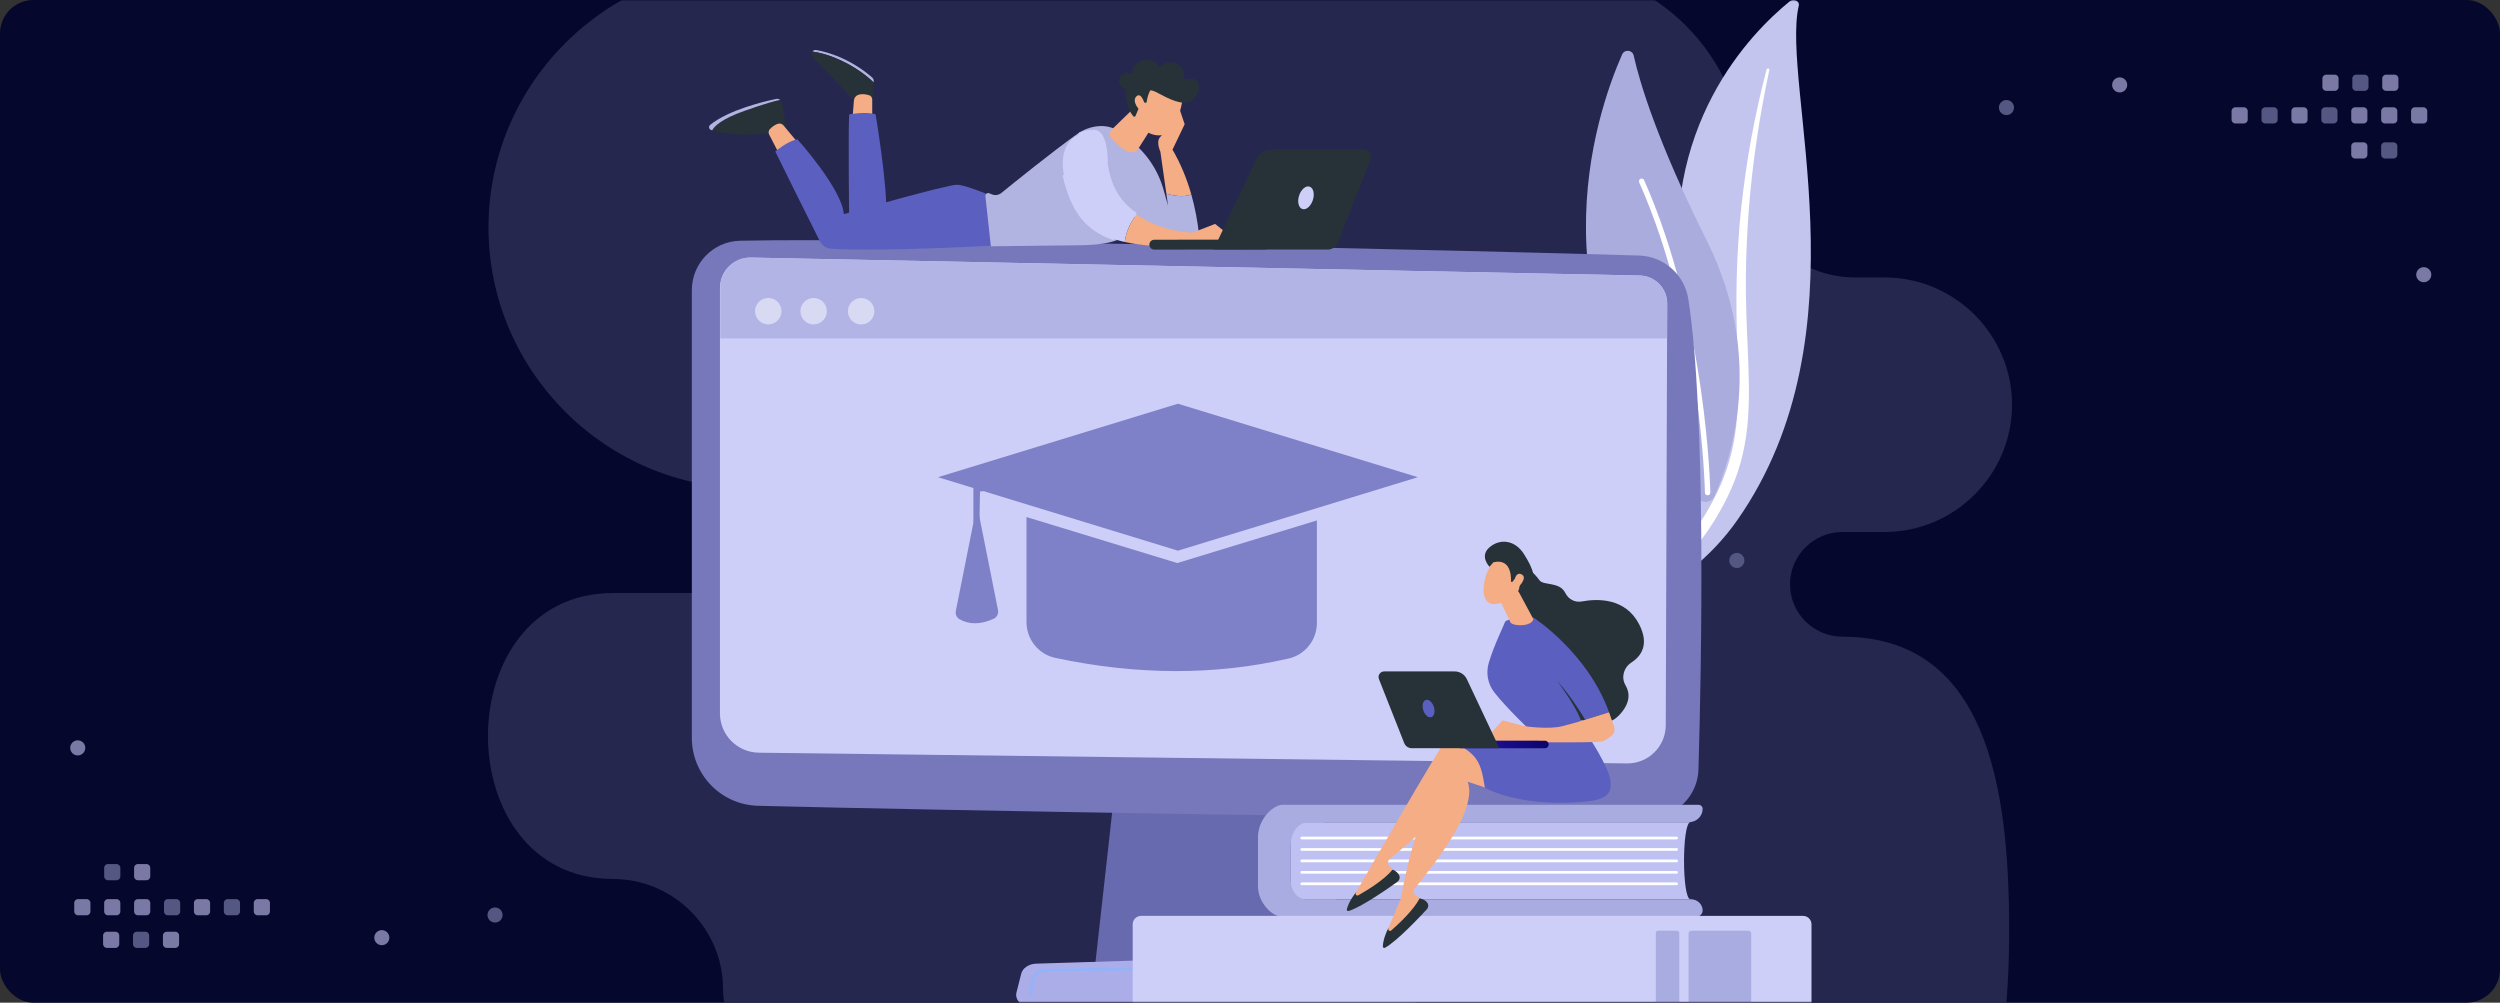
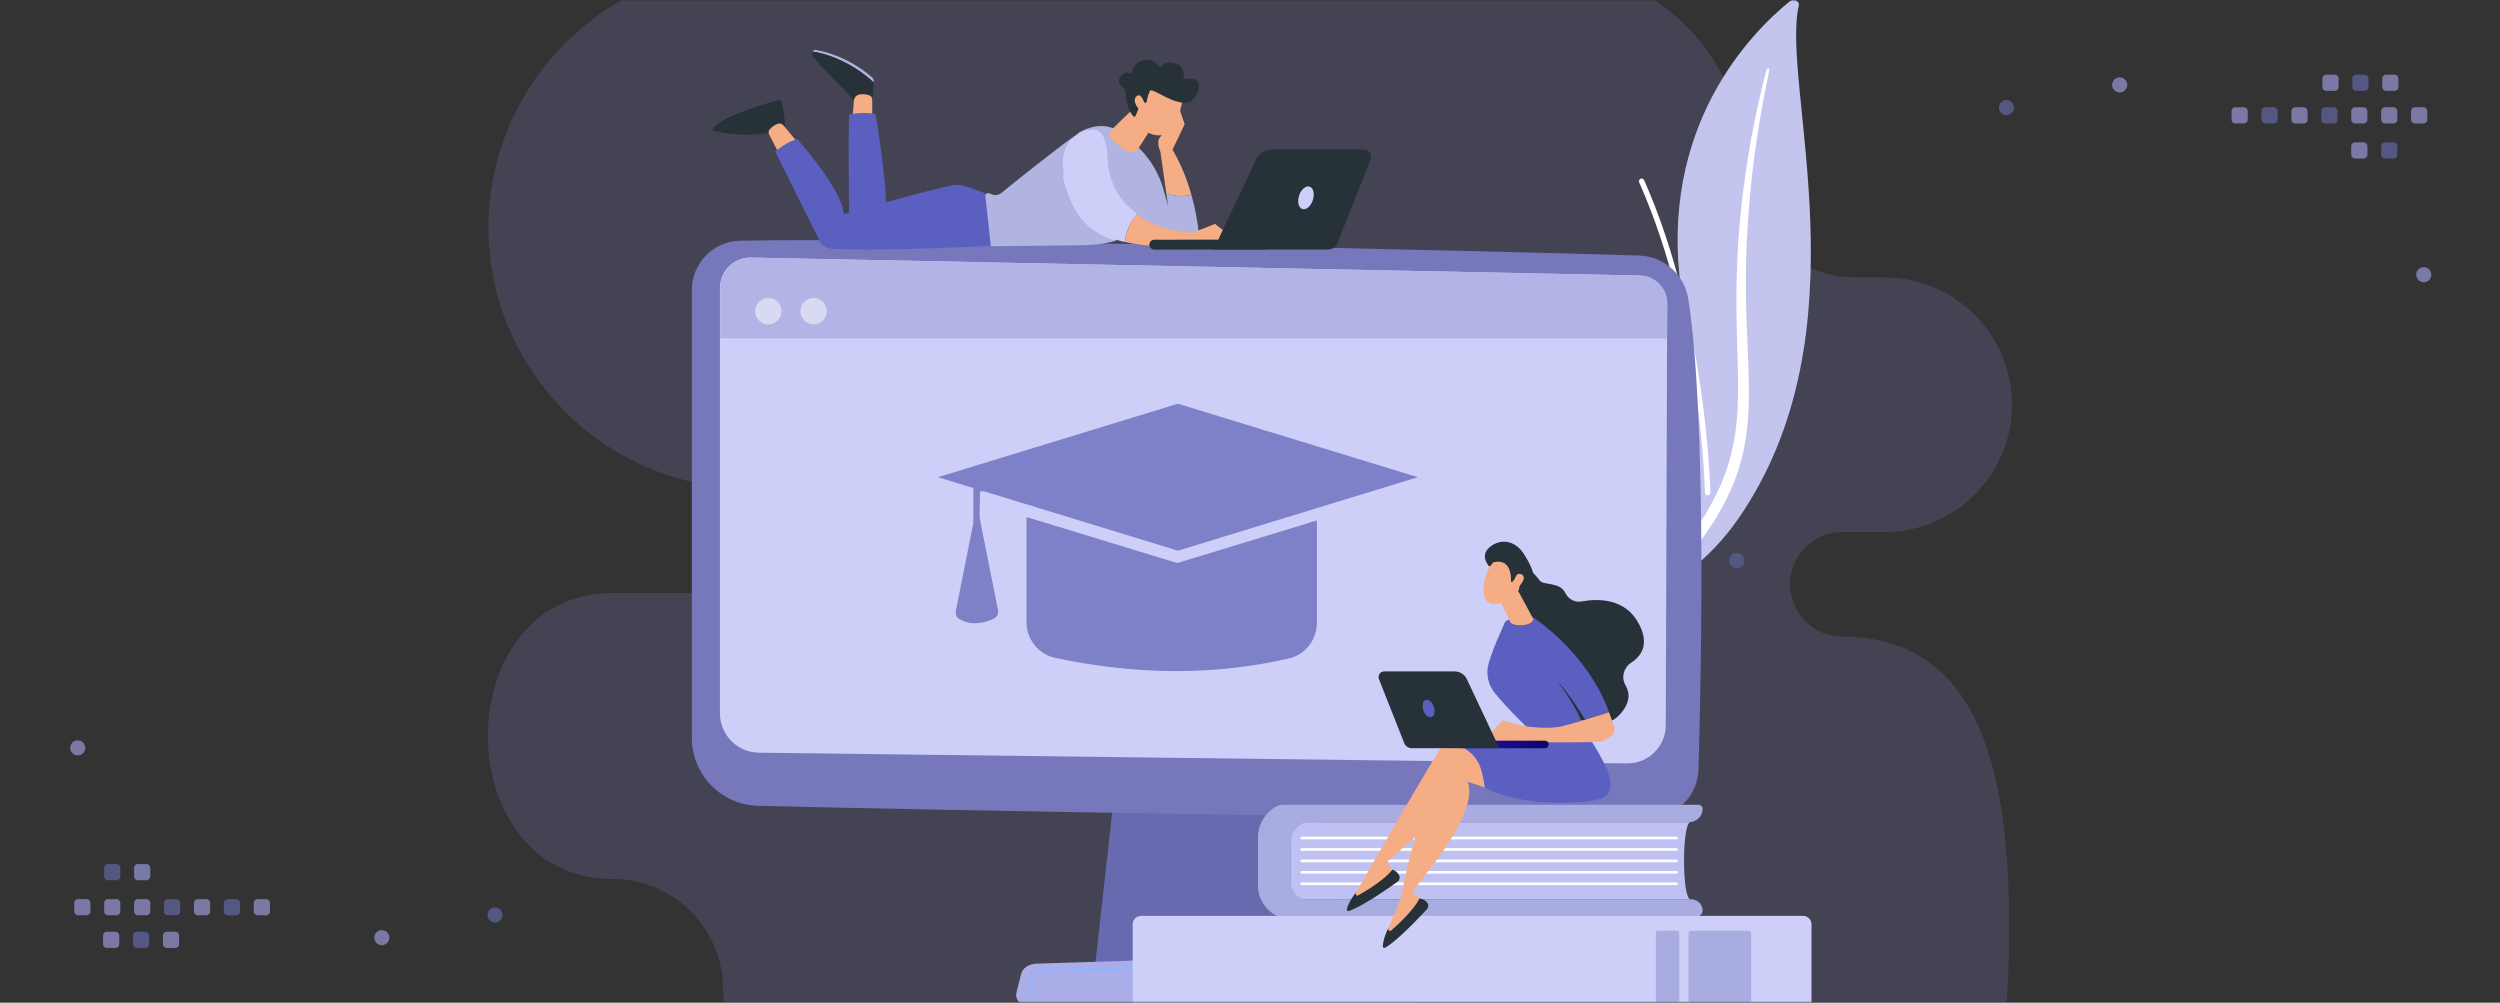
<svg xmlns="http://www.w3.org/2000/svg" width="748" height="300" viewBox="0 0 748 300" fill="none">
  <rect x="0" y="0" width="748" height="300" fill="#333333" stroke="none" />
-   <rect width="748" height="300" rx="10" fill="#05072D" />
  <mask id="mask0" mask-type="alpha" maskUnits="userSpaceOnUse" x="0" y="0" width="748" height="300">
    <rect width="748" height="300" rx="10" fill="#05072D" />
  </mask>
  <g mask="url(#mask0)">
    <path opacity="0.35" fill-rule="evenodd" clip-rule="evenodd" d="M183.388 262.987C201.509 262.987 216.336 277.804 216.336 295.917C216.336 328.964 290.4 356 323.463 356H341.435H481.076H551.246C594.199 356 601.131 320.878 601.131 277.948C601.131 235.019 594.199 190.498 551.246 190.498C542.627 190.498 535.574 183.45 535.574 174.835C535.574 166.219 542.627 159.169 551.246 159.169H563.903C584.856 159.169 602 142.034 602 121.093C602 100.173 584.895 83.054 563.975 83.015H555.008C536.887 83.015 522.061 68.197 522.061 50.084C522.061 17.038 495.009 -10 461.947 -10H224.251C181.3 -10 146.158 25.124 146.158 68.053C146.158 110.982 181.3 146.106 224.251 146.106C232.87 146.106 239.923 153.155 239.923 161.77C239.923 170.385 232.87 177.434 224.251 177.434H183.388C133.537 177.434 133.537 262.987 183.388 262.987Z" fill="#64638F" />
    <path fill-rule="evenodd" clip-rule="evenodd" d="M698.572 27.18H695.99C695.369 27.18 694.861 26.672 694.861 26.052V23.47C694.861 22.849 695.369 22.341 695.99 22.341H698.572C699.193 22.341 699.7 22.849 699.7 23.47V26.052C699.7 26.672 699.193 27.18 698.572 27.18ZM671.391 36.94H668.809C668.187 36.94 667.68 36.431 667.68 35.811V33.23C667.68 32.608 668.187 32.1 668.809 32.1H671.391C672.012 32.1 672.519 32.608 672.519 33.23V35.811C672.519 36.431 672.012 36.94 671.391 36.94ZM689.295 36.94H686.714C686.093 36.94 685.586 36.431 685.586 35.811V33.23C685.586 32.608 686.093 32.1 686.714 32.1H689.295C689.917 32.1 690.424 32.608 690.424 33.23V35.811C690.424 36.431 689.917 36.94 689.295 36.94ZM704.619 36.94H707.2C707.822 36.94 708.329 36.431 708.329 35.811V33.23C708.329 32.608 707.822 32.1 707.2 32.1H704.619C703.998 32.1 703.491 32.608 703.491 33.23V35.811C703.491 36.431 703.998 36.94 704.619 36.94ZM716.153 36.94H713.571C712.95 36.94 712.443 36.431 712.443 35.811V33.23C712.443 32.608 712.95 32.1 713.571 32.1H716.153C716.775 32.1 717.282 32.608 717.282 33.23V35.811C717.282 36.431 716.775 36.94 716.153 36.94ZM722.524 36.94H725.105C725.727 36.94 726.234 36.431 726.234 35.811V33.23C726.234 32.608 725.727 32.1 725.105 32.1H722.524C721.903 32.1 721.395 32.608 721.395 33.23V35.811C721.395 36.431 721.903 36.94 722.524 36.94ZM713.896 27.18H716.477C717.099 27.18 717.606 26.672 717.606 26.052V23.47C717.606 22.849 717.099 22.341 716.477 22.341H713.896C713.275 22.341 712.767 22.849 712.767 23.47V26.052C712.767 26.672 713.275 27.18 713.896 27.18ZM707.2 47.425H704.619C703.998 47.425 703.491 46.917 703.491 46.297V43.715C703.491 43.094 703.998 42.586 704.619 42.586H707.2C707.821 42.586 708.329 43.094 708.329 43.715V46.297C708.329 46.917 707.821 47.425 707.2 47.425ZM634.209 27.664C635.452 27.664 636.468 26.65 636.468 25.406C636.468 24.162 635.452 23.147 634.209 23.147C632.965 23.147 631.951 24.162 631.951 25.406C631.951 26.65 632.965 27.664 634.209 27.664ZM727.449 82.188C727.449 83.432 726.433 84.446 725.19 84.446C723.946 84.446 722.932 83.432 722.932 82.188C722.932 80.944 723.946 79.929 725.19 79.929C726.433 79.929 727.449 80.944 727.449 82.188Z" fill="#7A79A5" />
    <path fill-rule="evenodd" clip-rule="evenodd" d="M704.943 27.18H707.525C708.146 27.18 708.653 26.672 708.653 26.052V23.47C708.653 22.849 708.146 22.341 707.525 22.341H704.943C704.321 22.341 703.814 22.849 703.814 23.47V26.052C703.814 26.672 704.321 27.18 704.943 27.18ZM680.343 36.94H677.761C677.14 36.94 676.632 36.431 676.632 35.811V33.23C676.632 32.608 677.14 32.1 677.761 32.1H680.343C680.965 32.1 681.471 32.608 681.471 33.23V35.811C681.471 36.431 680.965 36.94 680.343 36.94ZM698.248 36.94H695.666C695.045 36.94 694.538 36.431 694.538 35.811V33.23C694.538 32.608 695.045 32.1 695.666 32.1H698.248C698.869 32.1 699.377 32.608 699.377 33.23V35.811C699.377 36.431 698.869 36.94 698.248 36.94ZM716.153 47.425H713.571C712.95 47.425 712.443 46.917 712.443 46.297V43.715C712.443 43.094 712.95 42.586 713.571 42.586H716.153C716.774 42.586 717.281 43.094 717.281 43.715V46.297C717.281 46.917 716.774 47.425 716.153 47.425ZM600.333 34.44C601.577 34.44 602.591 33.425 602.591 32.181C602.591 30.937 601.577 29.923 600.333 29.923C599.089 29.923 598.074 30.937 598.074 32.181C598.074 33.425 599.089 34.44 600.333 34.44ZM521.921 167.694C521.921 168.937 520.907 169.952 519.663 169.952C518.419 169.952 517.404 168.937 517.404 167.694C517.404 166.45 518.419 165.435 519.663 165.435C520.907 165.435 521.921 166.45 521.921 167.694Z" fill="#555783" />
    <path fill-rule="evenodd" clip-rule="evenodd" d="M49.877 278.772L52.459 278.772C53.08 278.772 53.587 279.28 53.587 279.9L53.587 282.483C53.587 283.104 53.08 283.612 52.459 283.612L49.877 283.612C49.256 283.612 48.748 283.104 48.748 282.483L48.748 279.9C48.748 279.28 49.256 278.772 49.877 278.772ZM77.058 269.013L79.639 269.013C80.261 269.013 80.768 269.521 80.768 270.141L80.768 272.723C80.768 273.344 80.261 273.853 79.639 273.853L77.058 273.853C76.437 273.853 75.929 273.344 75.929 272.723L75.929 270.141C75.929 269.521 76.437 269.013 77.058 269.013ZM59.154 269.013L61.735 269.013C62.356 269.013 62.863 269.521 62.863 270.141L62.863 272.723C62.863 273.344 62.356 273.853 61.735 273.853L59.154 273.853C58.532 273.853 58.025 273.344 58.025 272.723L58.025 270.141C58.025 269.521 58.532 269.013 59.154 269.013ZM43.83 269.013L41.248 269.013C40.626 269.013 40.12 269.521 40.12 270.141L40.12 272.723C40.12 273.344 40.626 273.853 41.248 273.853L43.83 273.853C44.451 273.853 44.958 273.344 44.958 272.723L44.958 270.141C44.958 269.521 44.451 269.013 43.83 269.013ZM32.295 269.013L34.878 269.013C35.499 269.013 36.005 269.521 36.005 270.141L36.005 272.723C36.005 273.344 35.499 273.853 34.878 273.853L32.295 273.853C31.674 273.853 31.166 273.344 31.166 272.723L31.166 270.141C31.166 269.521 31.674 269.013 32.295 269.013ZM25.925 269.013L23.343 269.013C22.722 269.013 22.215 269.521 22.215 270.141L22.215 272.723C22.215 273.344 22.722 273.853 23.343 273.853L25.925 273.853C26.546 273.853 27.054 273.344 27.054 272.723L27.054 270.141C27.054 269.521 26.546 269.013 25.925 269.013ZM34.553 278.772L31.971 278.772C31.349 278.772 30.843 279.28 30.843 279.9L30.843 282.483C30.843 283.104 31.349 283.612 31.971 283.612L34.553 283.612C35.174 283.612 35.682 283.104 35.682 282.483L35.682 279.9C35.682 279.28 35.174 278.772 34.553 278.772ZM41.248 258.527L43.83 258.527C44.451 258.527 44.958 259.035 44.958 259.655L44.958 262.238C44.958 262.859 44.451 263.366 43.83 263.366L41.248 263.366C40.627 263.366 40.12 262.859 40.12 262.238L40.12 259.655C40.12 259.035 40.627 258.527 41.248 258.527ZM114.24 278.288C112.997 278.288 111.981 279.303 111.981 280.547C111.981 281.791 112.997 282.805 114.24 282.805C115.483 282.805 116.498 281.791 116.498 280.547C116.498 279.303 115.483 278.288 114.24 278.288ZM21 223.765C21 222.521 22.015 221.506 23.259 221.506C24.503 221.506 25.517 222.521 25.517 223.765C25.517 225.009 24.503 226.023 23.259 226.023C22.015 226.023 21 225.009 21 223.765Z" fill="#7A79A5" />
    <path fill-rule="evenodd" clip-rule="evenodd" d="M43.506 278.772L40.924 278.772C40.303 278.772 39.795 279.28 39.795 279.9L39.795 282.483C39.795 283.104 40.303 283.612 40.924 283.612L43.506 283.612C44.127 283.612 44.634 283.104 44.634 282.483L44.634 279.9C44.634 279.28 44.127 278.772 43.506 278.772ZM68.106 269.013L70.688 269.013C71.309 269.013 71.816 269.521 71.816 270.141L71.816 272.723C71.816 273.344 71.309 273.853 70.688 273.853L68.106 273.853C67.484 273.853 66.977 273.344 66.977 272.723L66.977 270.141C66.977 269.521 67.484 269.013 68.106 269.013ZM50.201 269.013L52.782 269.013C53.403 269.013 53.911 269.521 53.911 270.141L53.911 272.723C53.911 273.344 53.403 273.853 52.782 273.853L50.201 273.853C49.58 273.853 49.072 273.344 49.072 272.723L49.072 270.141C49.072 269.521 49.58 269.013 50.201 269.013ZM32.296 258.527L34.878 258.527C35.499 258.527 36.006 259.035 36.006 259.655L36.006 262.238C36.006 262.859 35.499 263.366 34.878 263.366L32.296 263.366C31.674 263.366 31.168 262.859 31.168 262.238L31.168 259.655C31.168 259.035 31.674 258.527 32.296 258.527ZM148.116 271.513C146.872 271.513 145.857 272.527 145.857 273.771C145.857 275.015 146.872 276.03 148.116 276.03C149.36 276.03 150.374 275.015 150.374 273.771C150.374 272.527 149.36 271.513 148.116 271.513ZM226.527 138.259C226.527 137.016 227.542 136 228.786 136C230.03 136 231.044 137.016 231.044 138.259C231.044 139.503 230.03 140.517 228.786 140.517C227.542 140.517 226.527 139.503 226.527 138.259Z" fill="#555783" />
    <path d="M538.202 1.662C538.514 0.338 536.651 -0.542 535.51 0.382C523.927 9.774 496.098 37.901 503.033 87.054C511.735 148.723 496.858 171.226 478.34 184.953C478.34 184.953 503.772 178.497 519.772 155.664C559.056 99.602 532.672 25.207 538.202 1.662Z" fill="#C3C5EF" />
    <path d="M529.388 20.924C527.938 27.789 526.647 34.675 525.649 41.592C524.609 48.504 523.813 55.439 523.267 62.387C522.753 69.335 522.39 76.291 522.368 83.249C522.312 90.206 522.601 97.16 522.919 104.139C523.193 111.115 523.513 118.143 523.003 125.22C522.5 132.283 521.015 139.407 518.064 146.085C517.327 147.749 516.551 149.409 515.67 151.012C514.823 152.631 513.893 154.217 512.93 155.787C510.987 158.922 508.798 161.951 506.361 164.826C501.466 170.565 495.563 175.656 489.06 179.966C488.376 180.42 487.395 180.308 486.87 179.717C486.355 179.137 486.469 178.31 487.123 177.85L487.127 177.846C488.675 176.759 490.205 175.659 491.675 174.503C492.42 173.935 493.135 173.34 493.862 172.757C494.563 172.15 495.292 171.567 495.97 170.943C498.73 168.485 501.29 165.863 503.61 163.091C508.278 157.572 512.015 151.422 514.847 145.045C516.221 141.842 517.32 138.558 518.122 135.212C518.921 131.865 519.424 128.459 519.702 125.028C520.259 118.158 520.007 111.2 519.792 104.222C519.586 97.242 519.437 90.227 519.621 83.217C519.702 79.712 519.855 76.209 520.083 72.71C520.184 70.96 520.326 69.213 520.463 67.465C520.619 65.718 520.787 63.973 520.971 62.229C521.723 55.253 522.721 48.3 523.972 41.384C525.261 34.474 526.762 27.595 528.569 20.779C528.621 20.584 528.845 20.461 529.072 20.506C529.289 20.55 529.428 20.735 529.388 20.924Z" fill="white" />
-     <path d="M508.197 149.273C509.617 150.78 512.115 150.346 512.97 148.46C517.684 138.053 528.352 107.423 510.734 72.135C495.857 42.336 490.621 24.763 488.798 16.622C488.412 14.901 486.052 14.672 485.34 16.286C477.482 34.096 456.736 94.672 508.197 149.273Z" fill="#AAACDE" />
    <path d="M510.777 148.175C510.827 148.184 510.879 148.188 510.932 148.188C511.379 148.181 511.735 147.814 511.728 147.367C511.72 146.861 510.735 96.275 491.921 53.907C491.739 53.499 491.261 53.315 490.853 53.497C490.445 53.679 490.261 54.156 490.443 54.564C509.121 96.624 510.103 146.89 510.111 147.393C510.119 147.785 510.404 148.108 510.777 148.175Z" fill="white" />
    <path d="M334.117 230.922L327.594 289.419H403.268L393.411 230.922H334.117Z" fill="#686AB0" />
    <path d="M207 86.797V220.772C207 231.793 215.782 240.806 226.801 241.09C275.735 242.352 446.882 245.411 493.463 244.724C501.47 244.607 507.956 238.199 508.186 230.195C509.084 199.071 510.543 124.228 505.144 89.482C504.008 82.165 497.832 76.693 490.43 76.457C449.429 75.145 268.002 70.98 221.442 72.026C213.412 72.205 207 78.765 207 86.797Z" fill="#7678BB" />
    <path d="M215.406 86.145V213.429C215.406 219.864 220.572 225.107 227.006 225.204L486.762 228.413C493.14 228.508 498.37 223.376 498.393 216.996L498.827 90.848C498.844 86.286 495.21 82.549 490.65 82.438L224.709 77.065C219.608 76.943 215.406 81.043 215.406 86.145Z" fill="#CDCFF8" />
    <path d="M419.568 301.388H308.815C305.807 301.388 303.547 299.246 304.129 296.945L305.55 291.325C305.977 289.635 307.836 288.393 310.045 288.325L416.816 284.993C419.124 284.921 421.166 286.146 421.669 287.902L424.23 296.854C424.896 299.18 422.625 301.388 419.568 301.388Z" fill="#ABADE9" />
    <path d="M368.435 289.885C368.218 289.885 368.04 289.71 368.037 289.492C368.033 289.271 368.209 289.09 368.429 289.088L373.005 289.021C373.221 289.021 373.407 289.195 373.41 289.414C373.413 289.635 373.237 289.816 373.017 289.819L368.441 289.885C368.44 289.885 368.438 289.885 368.435 289.885Z" fill="white" />
    <path d="M308.229 298.327C308.208 298.327 308.187 298.326 308.165 298.323C307.948 298.288 307.8 298.083 307.834 297.866L308.486 293.779C308.84 291.564 310.724 289.932 312.966 289.899L361.493 289.19C361.696 289.182 361.894 289.363 361.898 289.583C361.902 289.803 361.726 289.985 361.505 289.987L312.978 290.696C311.124 290.723 309.566 292.072 309.273 293.904L308.621 297.991C308.591 298.187 308.421 298.327 308.229 298.327Z" fill="#91B3FA" />
    <path d="M498.792 101.247L498.827 90.849C498.844 86.287 495.21 82.55 490.65 82.439L224.761 77.067C219.66 76.943 215.511 81.043 215.511 86.145V101.247H498.792Z" fill="#B2B4E6" />
    <path opacity="0.49" d="M231.414 96.752C233.426 95.899 234.365 93.575 233.511 91.563C232.658 89.551 230.334 88.612 228.322 89.466C226.31 90.32 225.371 92.643 226.225 94.655C227.079 96.667 229.402 97.606 231.414 96.752Z" fill="white" />
    <path opacity="0.49" d="M244.983 96.753C246.995 95.899 247.934 93.576 247.08 91.564C246.226 89.552 243.903 88.613 241.891 89.467C239.879 90.321 238.94 92.644 239.794 94.656C240.648 96.668 242.971 97.607 244.983 96.753Z" fill="white" />
-     <path opacity="0.49" d="M261.389 94.423C262.109 92.359 261.019 90.102 258.955 89.383C256.891 88.664 254.634 89.754 253.915 91.818C253.195 93.882 254.286 96.138 256.35 96.858C258.414 97.577 260.67 96.487 261.389 94.423Z" fill="white" />
    <path d="M505.783 269.063H386.178V246.003H505.783C503.222 246.003 503.222 269.063 505.783 269.063Z" fill="#BFC1F3" />
    <path d="M386.178 263.293V252.739C386.178 249.018 388.541 246.003 391.457 246.003H505.279C507.572 246.003 509.43 244.213 509.43 242.004C509.43 241.333 508.865 240.789 508.168 240.789H383.771C380.918 240.789 376.388 245.11 376.388 250.44V265.178C376.388 270.203 380.786 274.278 383.475 274.278H507.514C508.572 274.278 509.43 273.451 509.43 272.432C509.43 270.571 507.864 269.063 505.933 269.063H390.701C388.202 269.063 386.178 266.479 386.178 263.293Z" fill="#A9ACE1" />
    <path d="M501.64 251.139H389.494C389.271 251.139 389.089 250.958 389.089 250.734C389.089 250.511 389.27 250.33 389.494 250.33H501.64C501.863 250.33 502.044 250.51 502.044 250.734C502.044 250.957 501.864 251.139 501.64 251.139Z" fill="white" />
    <path d="M501.64 254.561H389.494C389.271 254.561 389.089 254.381 389.089 254.157C389.089 253.933 389.27 253.752 389.494 253.752H501.64C501.863 253.752 502.044 253.933 502.044 254.157C502.044 254.381 501.864 254.561 501.64 254.561Z" fill="white" />
    <path d="M501.64 257.985H389.494C389.271 257.985 389.089 257.804 389.089 257.58C389.089 257.357 389.27 257.176 389.494 257.176H501.64C501.863 257.176 502.044 257.356 502.044 257.58C502.044 257.803 501.864 257.985 501.64 257.985Z" fill="white" />
    <path d="M501.64 261.407H389.494C389.271 261.407 389.089 261.226 389.089 261.002C389.089 260.778 389.27 260.598 389.494 260.598H501.64C501.863 260.598 502.044 260.778 502.044 261.002C502.044 261.226 501.864 261.407 501.64 261.407Z" fill="white" />
    <path d="M501.64 264.83H389.494C389.271 264.83 389.089 264.65 389.089 264.426C389.089 264.203 389.27 264.021 389.494 264.021H501.64C501.863 264.021 502.044 264.202 502.044 264.426C502.044 264.649 501.864 264.83 501.64 264.83Z" fill="white" />
    <path d="M341.423 312.563H539.477C540.87 312.563 542 311.433 542 310.04V276.554C542 275.161 540.87 274.031 539.477 274.031H341.423C340.03 274.031 338.9 275.161 338.9 276.554V310.04C338.9 311.433 340.03 312.563 341.423 312.563Z" fill="#CDCFF8" />
    <path d="M506.062 308.135H523.106C523.578 308.135 523.96 307.752 523.96 307.281V279.314C523.96 278.842 523.578 278.46 523.106 278.46H506.062C505.59 278.46 505.208 278.842 505.208 279.314V307.281C505.208 307.752 505.59 308.135 506.062 308.135Z" fill="#A9ACE1" />
    <path d="M496.107 308.135H501.754C502.137 308.135 502.448 307.823 502.448 307.44V279.154C502.448 278.771 502.137 278.46 501.754 278.46H496.107C495.724 278.46 495.413 278.771 495.413 279.154V307.44C495.413 307.823 495.724 308.135 496.107 308.135Z" fill="#A9ACE1" />
    <path d="M405.756 266.924C405.802 266.906 430.639 223.411 433.995 219.318C434.56 218.629 435.434 218.279 436.318 218.384L443.25 219.21L451.395 236.829L437.827 228.928C439.169 238.212 421.74 252.011 415.762 257.046C415.156 257.556 415.105 258.472 415.654 259.046L418.04 261.544C414.123 265.516 409.601 268.065 404.499 269.245L405.756 266.924Z" fill="#F4AD85" />
    <path d="M416.658 260.196C416.658 260.196 418.182 260.688 418.697 262.044C418.944 262.692 418.678 263.428 418.114 263.833C415.605 265.63 407.334 271.431 403.515 272.567C403.202 272.66 402.904 272.377 402.975 272.057C403.171 271.17 403.804 269.399 405.846 266.807L405.664 267.177C405.431 267.647 405.942 268.135 406.398 267.877C408.952 266.437 414.152 263.282 416.658 260.196Z" fill="#263238" />
    <path d="M415.43 277.599C415.471 277.572 419.198 268.594 419.239 268.568C422.655 247.766 430.992 229.951 433.449 225.264C433.863 224.475 434.648 223.955 435.534 223.879L442.49 223.285L454.031 238.89L439.144 233.899C442.338 242.72 428.061 259.761 423.227 265.901C422.737 266.524 422.873 267.431 423.526 267.881L426.368 269.845C423.335 274.527 419.423 277.94 414.666 280.127L415.43 277.599Z" fill="#F4AD85" />
    <path d="M424.746 268.804C424.746 268.804 426.337 268.977 427.116 270.201C427.489 270.787 427.378 271.561 426.906 272.07C424.814 274.337 417.886 281.692 414.377 283.578C414.09 283.732 413.74 283.515 413.745 283.189C413.757 282.281 414.02 280.417 415.494 277.466L415.389 277.865C415.257 278.371 415.856 278.746 416.25 278.402C418.46 276.475 422.915 272.333 424.746 268.804Z" fill="#263238" />
    <path d="M475.053 219.998C475.053 219.998 481.346 229.357 481.862 233.627C482.379 237.896 480.121 239.373 473.536 239.918C453.936 241.538 444.274 235.664 444.274 235.664C442.933 227.115 441.979 224.941 430.782 220.293C430.782 220.293 444.945 221.417 447.796 220.312C450.645 219.204 475.053 219.998 475.053 219.998Z" fill="#5B5FC0" />
    <path d="M447.311 171.884C447.311 171.884 453.757 164.257 460.61 173.614C461.85 175.308 466.618 173.911 468.365 177.457C469.267 179.289 471.216 180.329 473.223 179.958C478.224 179.036 486.397 178.958 490.433 186.795C493.513 192.776 491.135 196.276 488.055 198.272C485.794 199.738 484.987 202.713 486.355 205.035C487.666 207.263 487.913 210.278 484.526 213.908C476.936 222.043 461.912 208.746 461.912 208.746L449.982 180.558L447.311 171.884Z" fill="#263238" />
    <path d="M458.034 218.76C458.034 218.76 450.706 211.782 447.1 207.161C445.15 204.664 444.537 201.374 445.439 198.337C447.086 192.788 450.013 187.042 450.279 186.147C450.688 184.777 458.905 184.834 458.905 184.834C458.905 184.834 475.073 195.327 481.426 213.101L474.291 215.322C474.291 215.322 470.069 208.239 465.898 203.737C465.898 203.737 473.115 213.271 473.37 217.175L458.034 218.76Z" fill="#5B5FC0" />
    <path d="M444.072 221.513L449.578 215.523L455.937 217.235C455.937 217.235 463.35 218.384 467.593 217.235C471.837 216.086 471.837 216.086 471.837 216.086L481.426 213.101L482.931 217.358C483.314 218.438 482.93 219.637 481.995 220.302C481.166 220.892 480.193 221.539 479.574 221.811C478.311 222.363 450.487 221.985 450.487 221.985L444.072 221.513Z" fill="#F4AD85" />
    <path d="M453.258 174.953L458.78 185.223C458.416 187.465 452.769 187.527 451.898 186.189C451.809 186.052 451.759 185.895 451.725 185.736L448.421 178.875C448.28 178.206 450.114 175.951 450.717 175.63L452.912 174.462C453.756 174.011 450.23 173.976 453.258 174.953Z" fill="#F4AD85" />
    <path d="M447.85 166.949C447.85 166.949 445.055 169.098 444.107 174.196C443.158 179.294 445.301 180.974 447.38 180.737C449.459 180.5 452.444 179.673 454.847 175.911C457.249 172.149 451.522 164.309 447.85 166.949Z" fill="#F4AD85" />
    <path d="M452.082 174.045C452.082 174.045 452.714 166.783 446.806 168.246L445.674 169.577C445.674 169.577 442.55 166.46 445.636 163.775C448.722 161.09 453.252 161.455 456.011 165.839C458.77 170.221 459.864 173.352 457.953 176.294C456.04 179.237 454.327 176.916 454.327 176.916C454.327 176.916 455.135 174.42 454.279 173.422C453.423 172.424 452.501 174.14 452.501 174.14L452.082 174.045Z" fill="#263238" />
    <path d="M452.937 174.613C452.937 174.613 453.24 170.878 455.195 171.822C457.15 172.767 454.722 175.322 453.74 176.201L452.937 174.613Z" fill="#F4AD85" />
    <path d="M462.298 223.884C462.279 223.885 462.259 223.885 462.24 223.885L436.915 223.858C436.289 223.858 435.782 223.35 435.783 222.724C435.783 222.097 436.293 221.58 436.917 221.591L462.243 221.619C462.869 221.619 463.376 222.127 463.375 222.753C463.374 223.359 462.897 223.854 462.298 223.884Z" fill="url(#paint0_linear)" />
    <path d="M414.147 200.89H435.239C436.795 200.89 438.211 201.787 438.875 203.195L448.626 223.871H422.414C421.412 223.871 420.511 223.259 420.142 222.326L412.58 203.194C412.144 202.088 412.959 200.89 414.147 200.89Z" fill="#263238" />
    <path d="M429.007 211.491C429.464 212.911 429.126 214.29 428.252 214.571C427.378 214.852 426.3 213.929 425.843 212.508C425.385 211.089 425.723 209.709 426.597 209.428C427.471 209.147 428.549 210.071 429.007 211.491Z" fill="#5B5FC0" />
    <path d="M261.399 24.683C261.405 24.512 261.411 24.355 261.415 24.22C261.426 23.836 261.272 23.47 260.987 23.214C259.316 21.712 253.056 16.565 244.209 14.961C243.732 14.875 243.318 15.089 243.086 15.43C243.823 15.52 244.811 15.707 246.143 16.058C250.516 17.206 256.874 20.263 261.399 24.683Z" fill="#B1B3E0" />
    <path d="M246.142 16.058C244.811 15.707 243.823 15.52 243.086 15.43C242.852 15.772 242.803 16.242 243.057 16.657C243.201 16.89 243.377 17.144 243.594 17.415C244.978 19.149 256.168 30.629 256.168 30.629C256.168 30.629 259.72 31.063 260.806 30.433C261.157 30.229 261.333 26.542 261.399 24.682C256.874 20.263 250.515 17.206 246.142 16.058Z" fill="#263238" />
    <path d="M260.973 36.607V29.77C260.973 29.191 260.605 28.67 260.055 28.494C259.206 28.221 257.901 27.966 256.715 28.411C256.019 28.672 255.551 29.332 255.492 30.073L254.982 36.459L260.973 36.607Z" fill="#F4AD85" />
    <path d="M233.853 30.552C233.772 30.284 233.614 30.058 233.411 29.89C231.976 30.173 228.986 30.964 222.862 33.126C215.763 35.633 213.685 37.822 213.086 38.993C216.129 39.883 223.042 41.245 232.96 39.306L234.92 38.388C234.92 38.388 234.783 33.609 233.853 30.552Z" fill="#263238" />
-     <path d="M222.864 33.126C228.988 30.963 231.978 30.173 233.413 29.89C233.097 29.627 232.671 29.506 232.242 29.596C228.716 30.33 218.062 32.838 212.494 37.351C211.939 37.802 212.102 38.691 212.786 38.902C212.882 38.931 212.984 38.962 213.089 38.993C213.685 37.822 215.763 35.633 222.864 33.126Z" fill="#B1B3E0" />
    <path d="M238.59 42.518L234.416 37.517C234.01 37.03 233.349 36.838 232.747 37.036C232.079 37.256 231.191 37.709 230.333 38.642C229.932 39.078 229.854 39.723 230.125 40.249L233.16 46.131L238.59 42.518Z" fill="#F4AD85" />
    <path d="M254.067 34.227C254.067 34.227 259.159 33.25 261.985 34.227C261.985 34.227 265.709 56.577 265.069 63.764L254.067 66C254.067 66 253.755 40.818 254.067 34.227Z" fill="#5B5FC0" />
    <path d="M299.22 73.387C299.22 73.387 263.243 75.407 248.641 74.399C247.211 74.3 245.942 73.454 245.302 72.171C242.172 65.906 232.786 47.105 231.962 45.31C231.962 45.31 235.775 42.125 238.589 41.685C238.589 41.685 251.914 56.509 252.472 64.072C252.472 64.072 283.329 55.196 286.378 55.281C289.425 55.365 298.772 59.536 298.772 59.536L299.22 73.387Z" fill="#5B5FC0" />
    <path d="M347.179 45.345C347.179 45.345 345.858 42.6 347.003 41.152C348.148 39.704 352.276 35.221 352.276 35.221L352.756 32.123L354.452 37.17L350.811 44.782C350.812 44.781 348.681 47.086 347.179 45.345Z" fill="#F4AD85" />
    <path d="M356.424 58.111C355.09 53.426 353.256 48.966 350.813 44.781L347.179 45.343L348.972 57.938C350.343 58.353 354.085 59.299 356.424 58.111Z" fill="#F4AD85" />
    <path d="M358.776 70.374C358.311 66.143 357.544 62.047 356.423 58.111C354.085 59.299 350.344 58.353 348.972 57.938L349.488 61.555L348.11 56.685C346.436 50.761 342.873 45.545 337.964 41.831L334.545 39.244C331.185 36.701 325.813 37.58 322.385 40.029C314.775 45.468 303.477 54.588 299.621 57.725C298.792 58.399 297.656 58.55 296.679 58.118L296.035 57.832C295.426 57.563 294.755 58.055 294.829 58.715L296.466 73.688L322.61 73.386C325.745 73.386 334.825 73.063 336.27 70.281L338.688 64.347C344.353 69.165 351.62 72.474 355.513 73.439C357.308 73.885 358.989 72.319 358.776 70.374Z" fill="#B1B3E0" />
    <path d="M340.414 31.213L332.377 39.02C331.842 39.54 331.791 40.39 332.271 40.962C334.75 43.916 336.877 45.465 338.646 45.581C339.396 45.631 340.107 45.235 340.51 44.6L344.781 37.864L340.414 31.213Z" fill="#F4AD85" />
    <path d="M356.636 69.684L363.55 66.993L371.587 73.387L357.195 73.44L356.636 69.684Z" fill="#F4AD85" />
    <path d="M353.89 29.407C353.89 29.407 352.794 37.119 349.831 39.491C346.869 41.862 341.097 40.077 339.148 34.263L343.033 24.322L353.89 29.407Z" fill="#F4AD85" />
    <path d="M342.595 30.755C342.82 30.828 343.056 30.683 343.091 30.45C343.199 29.738 343.465 28.33 344.005 27.37C344.005 27.37 343.722 26.358 346.562 27.886C349.402 29.415 353.667 31.66 356.178 30.323C358.626 29.02 361.106 22.459 354.636 23.674C354.389 23.72 354.163 23.524 354.181 23.274C354.261 22.196 354.154 19.715 351.642 18.919C349.292 18.173 348.005 19.235 347.475 19.875C347.319 20.064 347.029 20.06 346.88 19.866C346.176 18.946 344.264 16.989 341.449 18.23C339.13 19.251 338.769 20.681 338.807 21.57C338.819 21.858 338.526 22.053 338.264 21.933C337.554 21.606 336.412 21.436 335.317 22.807C333.804 24.702 335.966 26.346 336.615 26.776C336.721 26.847 336.787 26.964 336.788 27.091C336.794 28.077 336.947 32.377 339.103 34.802C339.289 35.011 339.635 34.95 339.743 34.691L341.403 30.738C341.479 30.554 341.684 30.461 341.874 30.521L342.595 30.755Z" fill="#263238" />
    <path d="M342.629 31.557C342.629 31.557 341.616 27.431 340.077 28.771C338.538 30.11 340.478 33.06 342.241 33.621L342.629 31.557Z" fill="#F4AD85" />
    <path d="M331.055 48.966C331.055 48.966 331.365 39.418 327.442 39.227C322.572 38.989 314.744 42.519 319.404 56.511C321.979 64.242 325.859 69.978 336.511 72.408C337.03 68.491 338.805 65.76 340.118 64.222C335.778 61.162 332.101 56.397 331.055 48.966Z" fill="#CDCFF8" />
    <path d="M339.629 64.248C339.553 64.248 339.477 64.225 339.409 64.178C334.411 60.657 331.637 55.839 330.677 49.019C330.673 48.998 330.672 48.976 330.673 48.953C330.756 46.401 330.331 39.75 327.424 39.607C326.018 39.54 324.543 39.804 323.272 40.355C323.078 40.439 322.854 40.35 322.769 40.157C322.686 39.963 322.774 39.738 322.968 39.654C324.345 39.058 325.941 38.773 327.461 38.845C331.627 39.049 331.457 48.209 331.437 48.945C332.37 55.526 335.044 60.168 339.849 63.555C340.021 63.677 340.063 63.915 339.941 64.087C339.867 64.192 339.749 64.248 339.629 64.248Z" fill="#CDCFF8" />
    <path d="M333.12 71.829C333.079 71.829 333.037 71.822 332.995 71.808C324.159 68.758 321.067 62.711 319.042 56.63C318.583 55.253 318.229 53.926 317.99 52.687C317.95 52.48 318.085 52.28 318.292 52.24C318.499 52.2 318.699 52.336 318.739 52.542C318.972 53.749 319.318 55.043 319.766 56.389C321.73 62.284 324.721 68.144 333.245 71.086C333.445 71.156 333.551 71.372 333.481 71.571C333.427 71.73 333.278 71.829 333.12 71.829Z" fill="#CDCFF8" />
    <path d="M358.593 73.387L358.576 69.684C358.576 69.684 348.197 69.914 340.118 64.221C338.805 65.759 337.029 68.49 336.511 72.407C341.902 73.637 349.024 74.022 358.593 73.387Z" fill="#F4AD85" />
    <path d="M345.287 74.68C345.312 74.681 345.338 74.682 345.363 74.681L378.376 74.644C379.192 74.643 379.853 73.982 379.853 73.166C379.851 72.35 379.187 71.675 378.374 71.689L345.36 71.726C344.544 71.727 343.884 72.388 343.884 73.204C343.885 73.996 344.506 74.641 345.287 74.68Z" fill="#263238" />
    <path d="M408.053 44.705H380.559C378.531 44.705 376.685 45.875 375.819 47.71L363.109 74.662H397.276C398.582 74.662 399.757 73.864 400.237 72.648L410.094 47.708C410.665 46.267 409.603 44.705 408.053 44.705Z" fill="#263238" />
    <path d="M388.684 58.525C388.088 60.376 388.528 62.173 389.668 62.54C390.807 62.907 392.212 61.703 392.808 59.852C393.404 58.001 392.964 56.204 391.824 55.837C390.685 55.47 389.28 56.673 388.684 58.525Z" fill="#CDCFF8" />
    <path d="M352.427 120.791L280.641 142.777L352.427 164.764L424.213 142.777L352.427 120.791Z" fill="#7E81C7" />
    <path d="M352.235 168.466L307.13 154.698V186.151C307.13 191.314 310.735 195.779 315.778 196.85C340 201.993 363.291 202.153 385.592 197.018C390.532 195.881 394.015 191.447 394.015 186.371V155.712L352.235 168.466Z" fill="#7E81C7" />
    <path d="M297.277 185.148C293.386 186.893 289.982 186.93 287.067 185.258C286.214 184.768 285.79 183.763 285.984 182.792L292.32 150.989L298.608 182.552C298.821 183.625 298.267 184.704 297.277 185.148Z" fill="#7E81C7" />
    <path d="M352.162 139.334L291.236 145.774V156.287H293.042L293.227 147.073L352.162 139.334Z" fill="#7E81C7" />
  </g>
  <defs>
    <linearGradient id="paint0_linear" x1="466.595" y1="217.155" x2="446.491" y2="223.749" gradientUnits="userSpaceOnUse">
      <stop stop-color="#09005D" />
      <stop offset="1" stop-color="#1A0F91" />
    </linearGradient>
  </defs>
</svg>